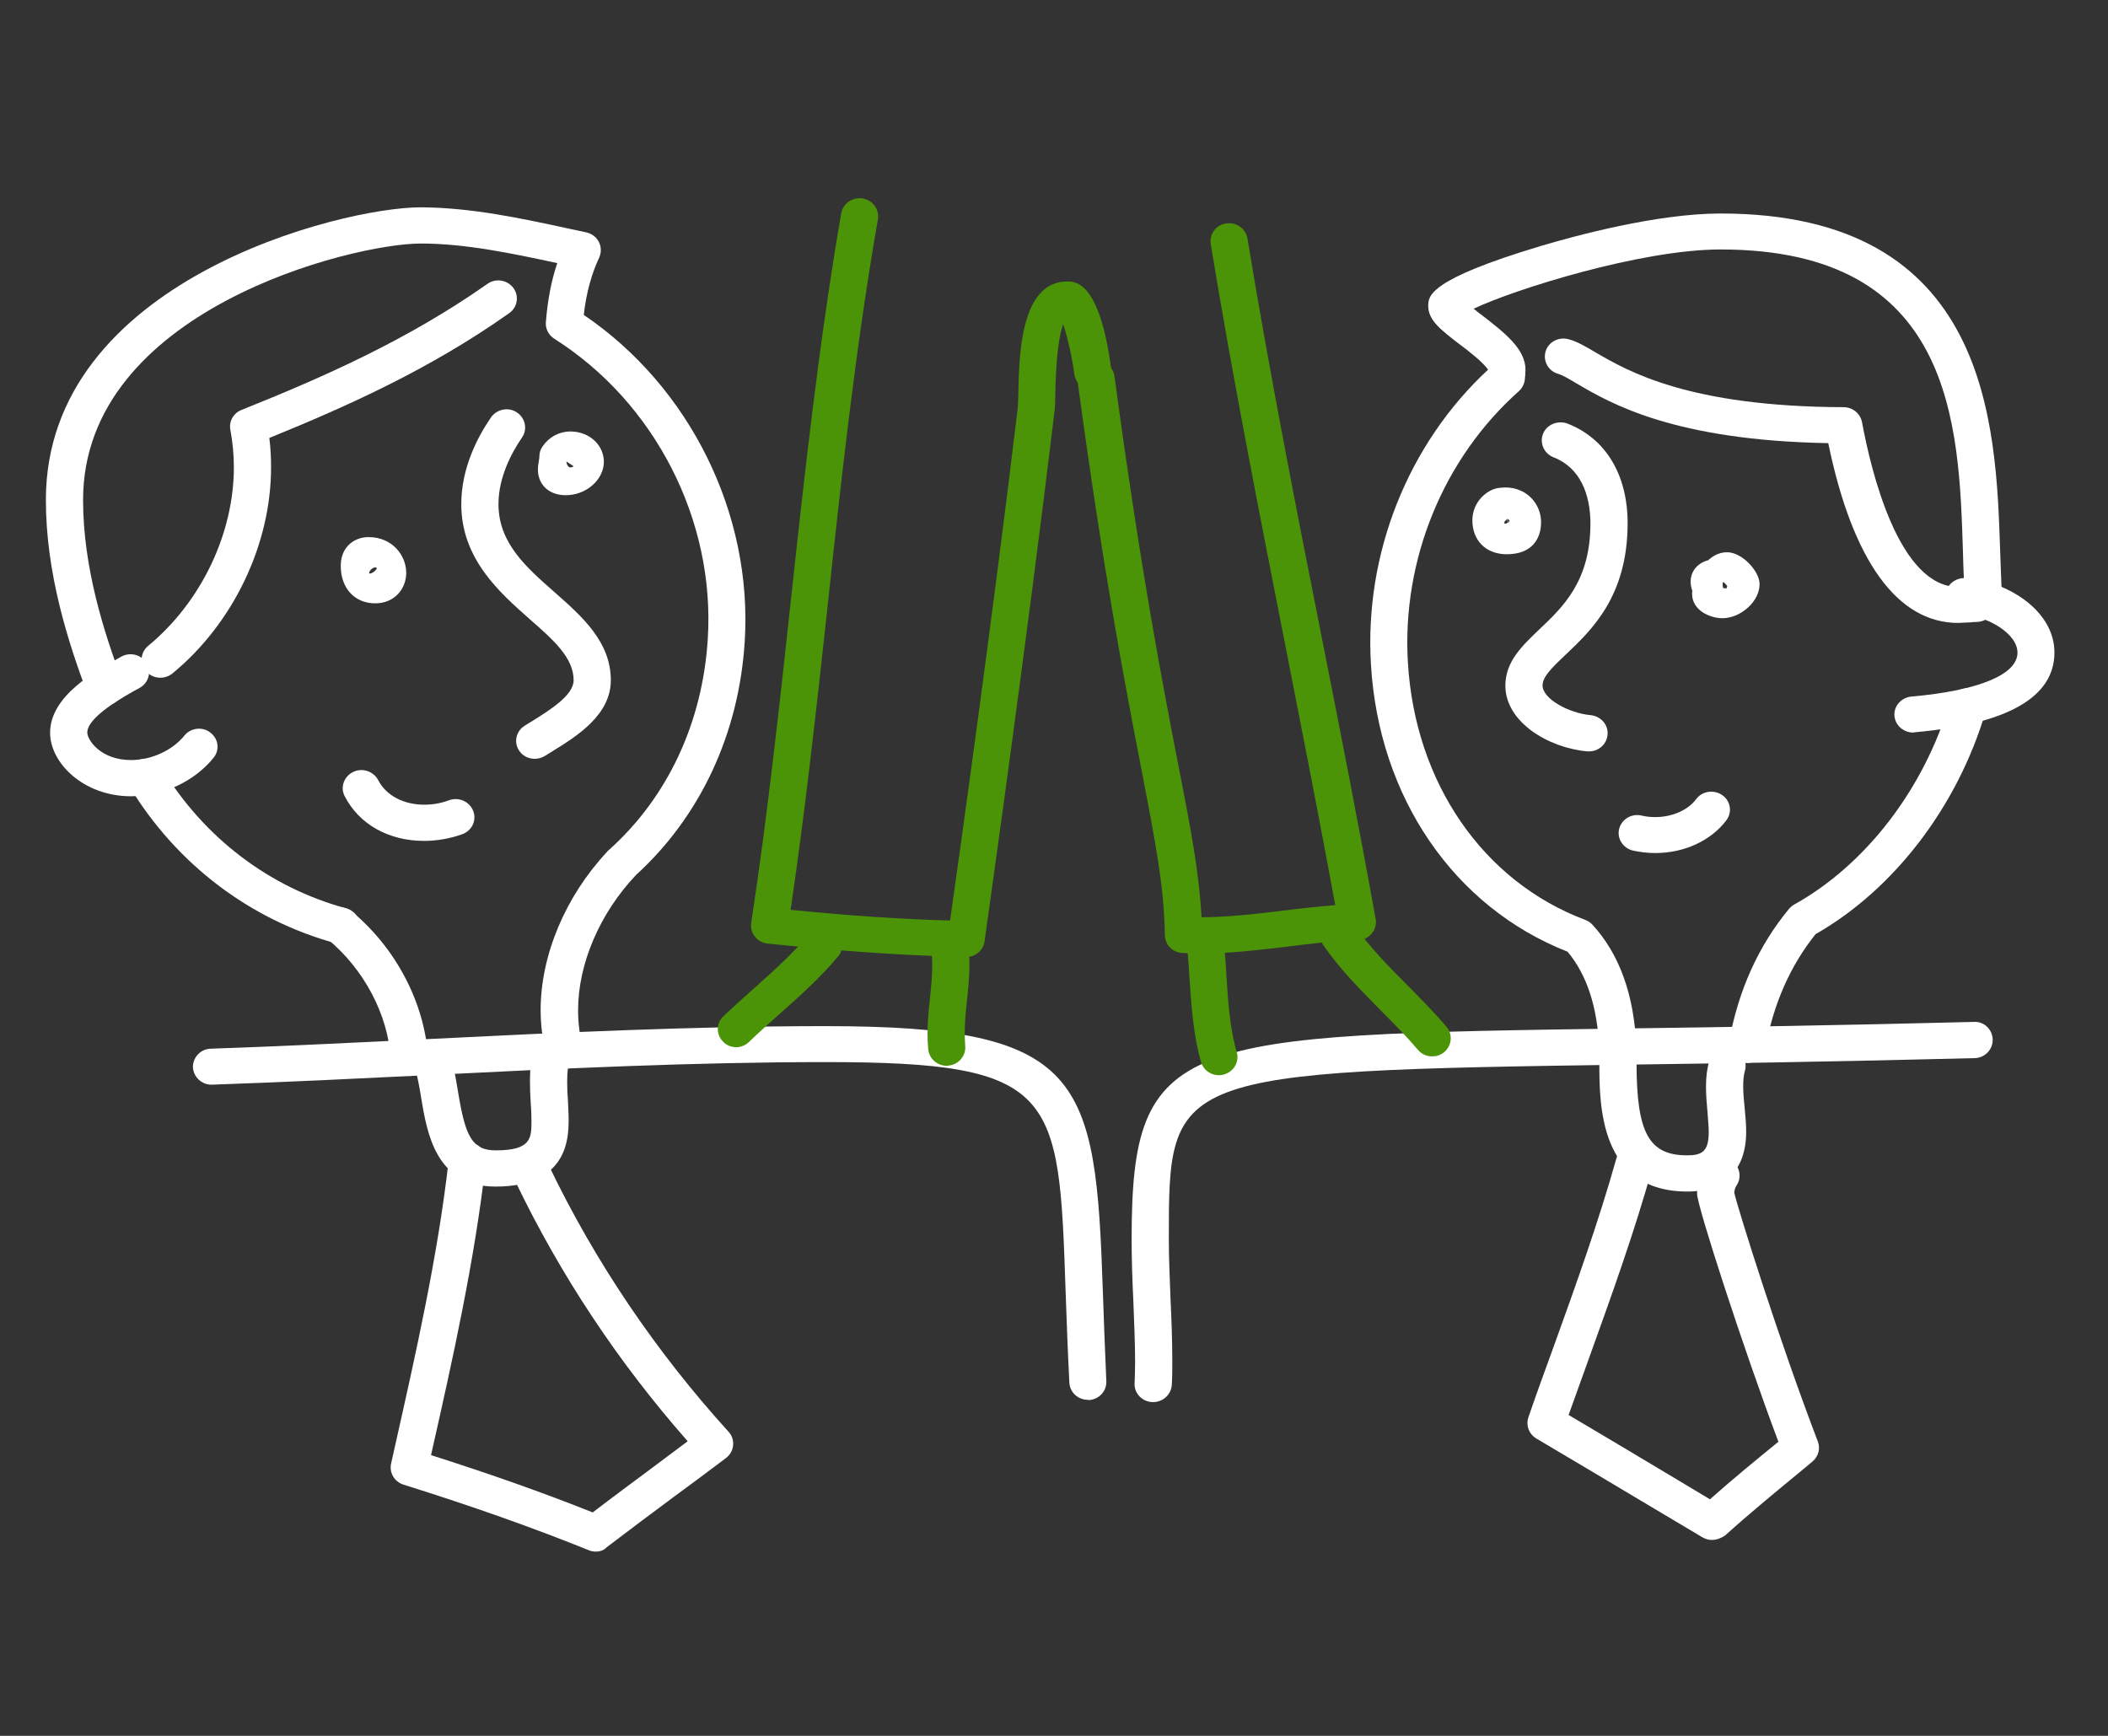
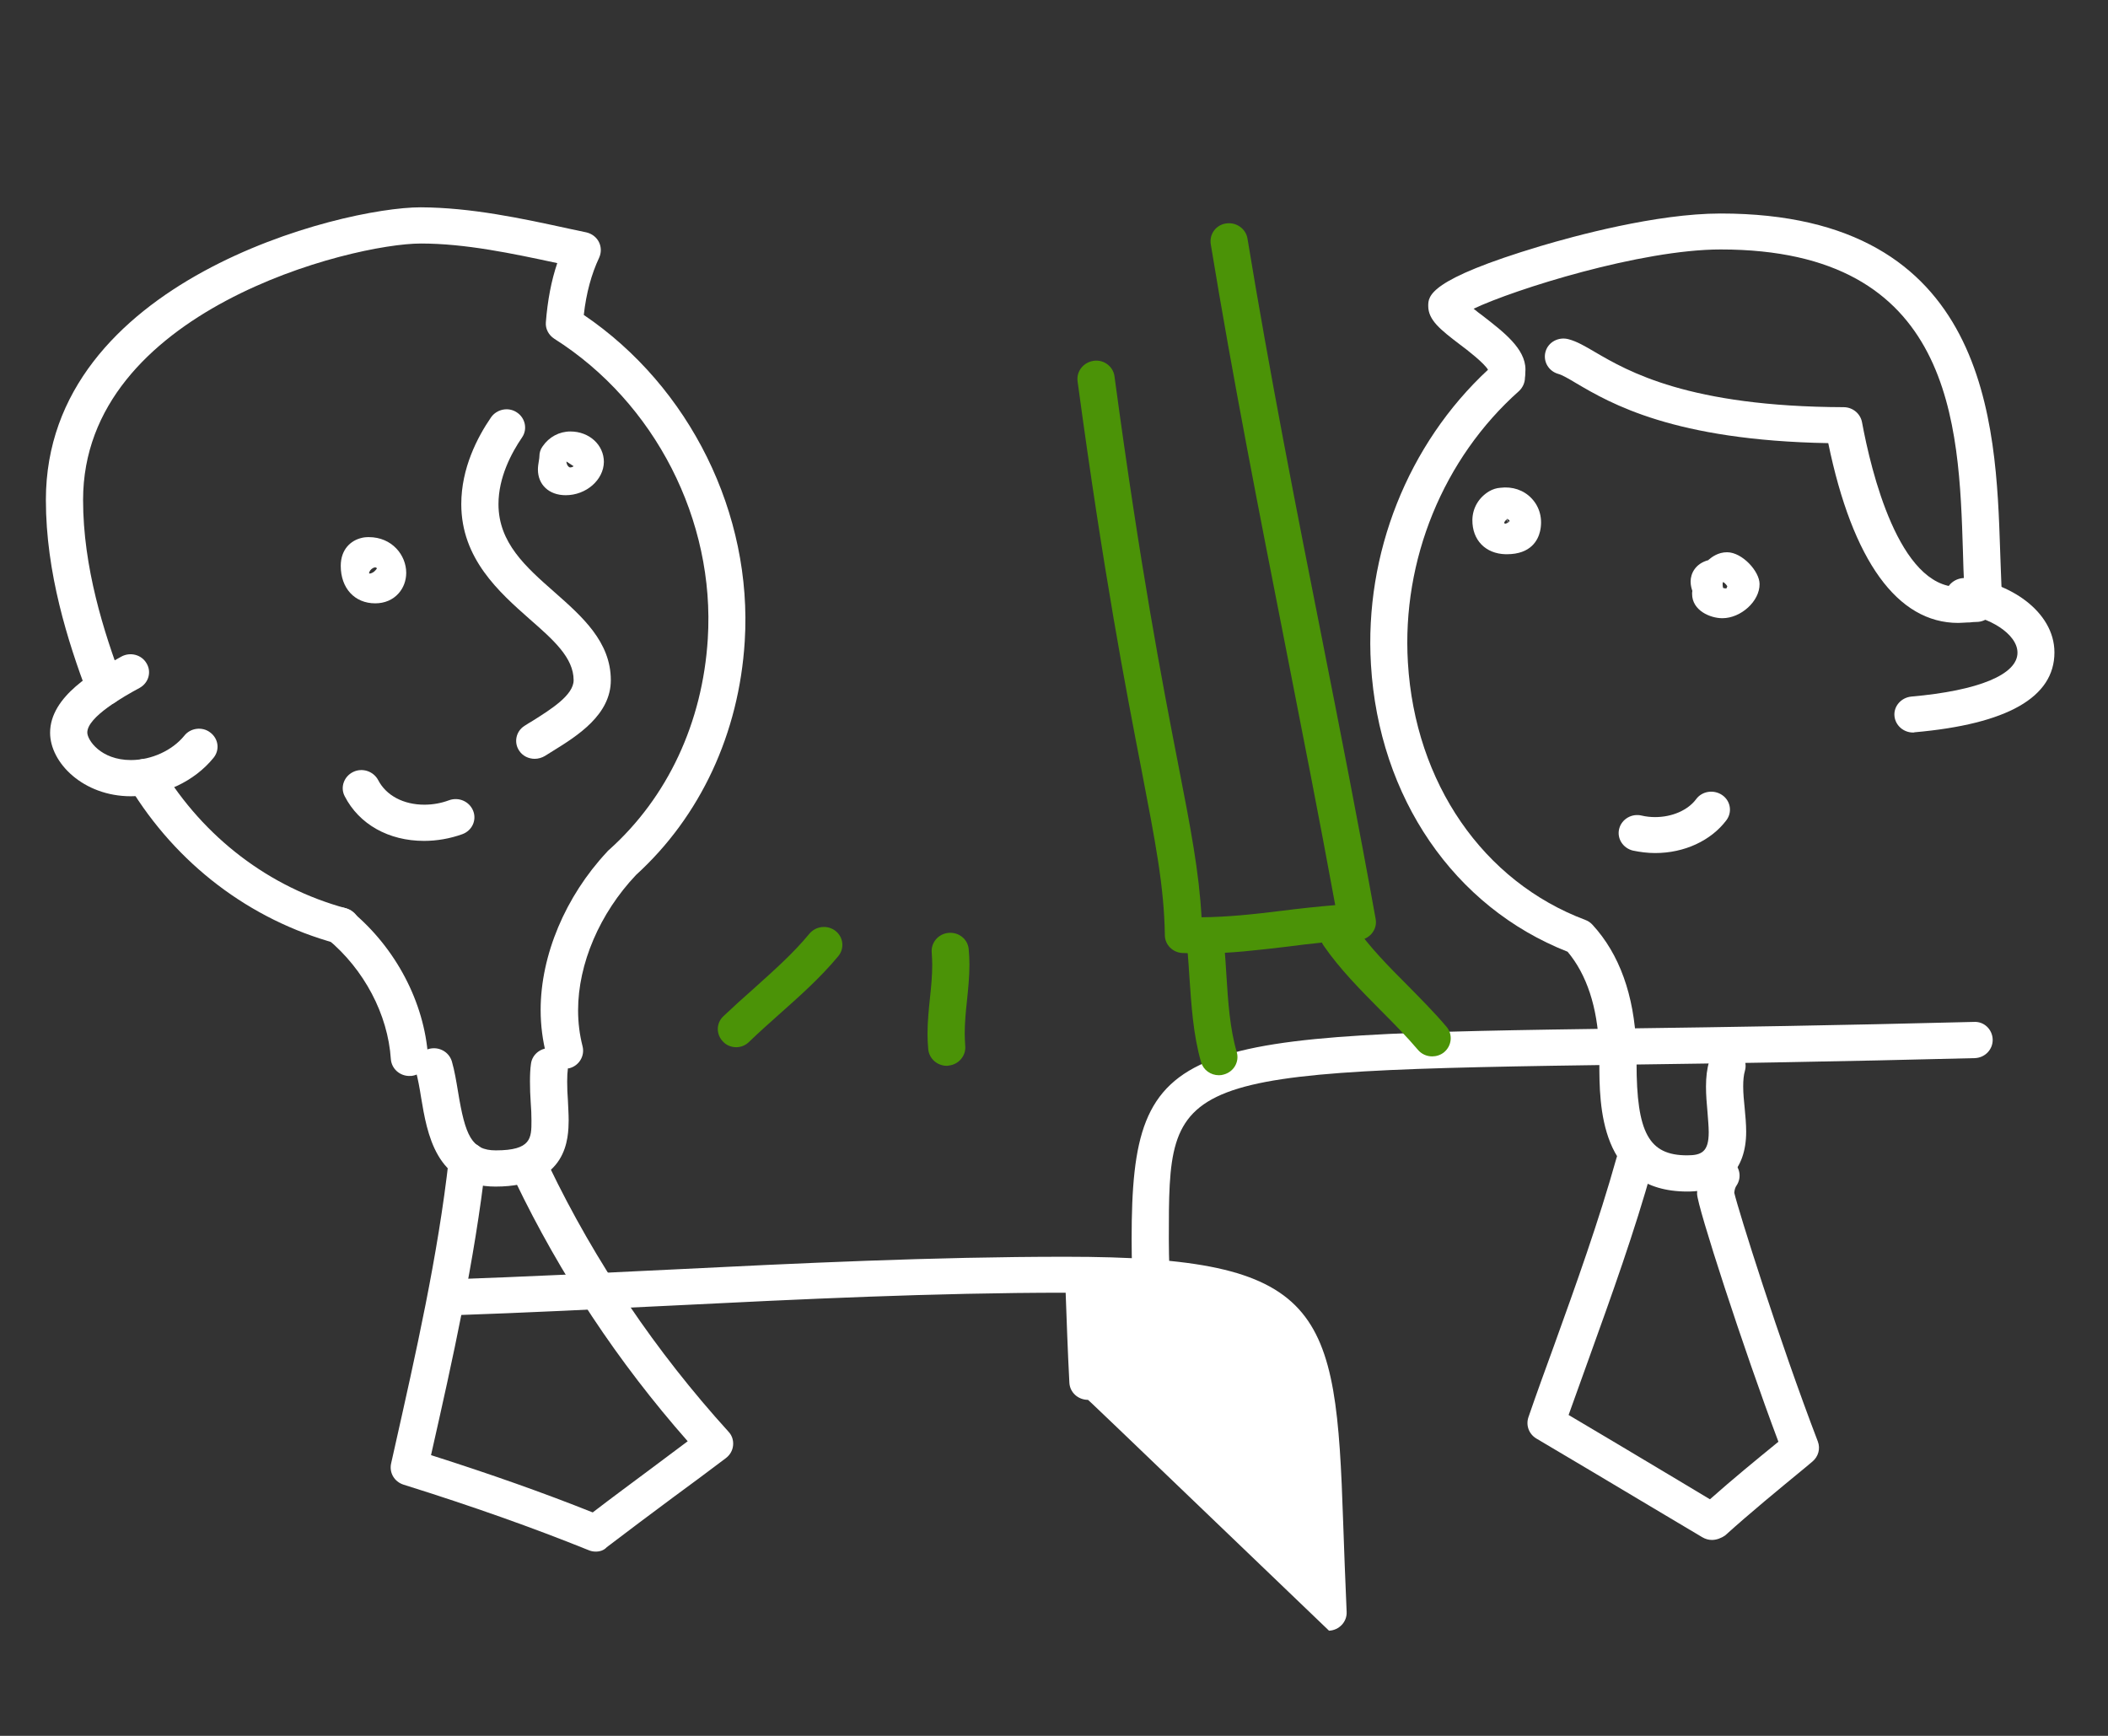
<svg xmlns="http://www.w3.org/2000/svg" version="1.1" id="Layer_1" x="0px" y="0px" viewBox="0 0 85 70" style="enable-background:new 0 0 85 70;" xml:space="preserve">
  <rect x="0" y="0" width="85" height="70" fill="#333333" stroke="none" />
  <style type="text/css">
	.st0{fill:#FFFFFF;}
	.st1{fill:#4B9307;}
</style>
  <g>
    <g>
      <path class="st0" d="M13.74,38.07c-0.07,0-0.14-0.01-0.2-0.03c-3.47-0.95-6.43-3.2-8.33-6.34c-0.21-0.35-0.09-0.79,0.27-1    c0.36-0.2,0.82-0.09,1.03,0.26c1.71,2.82,4.35,4.83,7.45,5.67c0.4,0.11,0.63,0.51,0.52,0.9C14.37,37.86,14.06,38.07,13.74,38.07z" />
    </g>
    <g>
-       <path class="st0" d="M6.46,27.33c-0.21,0-0.42-0.09-0.57-0.26c-0.27-0.31-0.23-0.77,0.09-1.03c2.13-1.76,3.45-4.52,3.45-7.2    c0-0.51-0.05-1.02-0.14-1.5C9.22,17,9.41,16.66,9.74,16.53c3.25-1.3,6.7-2.82,9.91-5.08c0.33-0.24,0.8-0.17,1.05,0.16    c0.24,0.33,0.17,0.78-0.17,1.02c-3.15,2.23-6.49,3.74-9.67,5.03c0.05,0.39,0.07,0.79,0.07,1.19c0,3.1-1.52,6.29-3.98,8.31    C6.81,27.27,6.64,27.33,6.46,27.33z" />
-     </g>
+       </g>
    <g>
      <path class="st0" d="M5.28,32.11c-1.92,0-3.26-1.35-3.26-2.56c0-1.48,1.8-2.48,2.87-3.07c0.36-0.2,0.82-0.08,1.02,0.27    c0.21,0.35,0.08,0.79-0.28,0.99C5,28.08,3.52,28.91,3.52,29.54c0,0.3,0.54,1.11,1.76,1.11c0.83,0,1.67-0.39,2.15-0.98    c0.25-0.32,0.73-0.38,1.05-0.13c0.33,0.25,0.39,0.7,0.13,1.02C7.84,31.51,6.57,32.11,5.28,32.11z" />
    </g>
    <g>
      <path class="st0" d="M21.56,30.6c-0.24,0-0.48-0.11-0.62-0.32c-0.23-0.33-0.14-0.79,0.21-1.01c0.11-0.07,0.22-0.14,0.34-0.21    c0.73-0.46,1.64-1.03,1.64-1.63c0-0.91-0.82-1.63-1.78-2.47c-1.22-1.08-2.75-2.43-2.75-4.63c0-1.45,0.65-2.7,1.2-3.5    c0.23-0.33,0.7-0.43,1.04-0.2c0.34,0.22,0.44,0.68,0.21,1.01c-0.43,0.63-0.95,1.61-0.95,2.69c0,1.56,1.1,2.53,2.26,3.55    c1.11,0.98,2.27,2,2.27,3.55c0,1.39-1.34,2.24-2.33,2.85c-0.11,0.07-0.22,0.14-0.32,0.2C21.85,30.56,21.7,30.6,21.56,30.6z" />
    </g>
    <g>
      <path class="st0" d="M15.13,24.33c-0.83,0-1.39-0.61-1.39-1.51c0-0.68,0.42-1.02,0.81-1.12c0.1-0.03,0.21-0.04,0.32-0.04    c0.94,0,1.51,0.73,1.51,1.44c0,0.31-0.11,0.61-0.31,0.83C15.84,24.19,15.51,24.33,15.13,24.33z M15.13,22.88    c-0.04,0-0.13,0.03-0.2,0.12c-0.04,0.06-0.05,0.11-0.05,0.12c0,0,0.04,0.01,0.04,0.01c0.14-0.03,0.23-0.13,0.28-0.21    C15.18,22.89,15.15,22.88,15.13,22.88z M15.26,22.97L15.26,22.97L15.26,22.97z" />
    </g>
    <g>
      <path class="st0" d="M22.81,19.97c-0.67,0-1.12-0.42-1.12-1.04c0-0.11,0.02-0.24,0.04-0.36c0.01-0.06,0.02-0.12,0.02-0.17    c0-0.14,0.04-0.28,0.13-0.4c0.26-0.38,0.67-0.6,1.12-0.6c0.76,0,1.35,0.54,1.35,1.23C24.34,19.35,23.64,19.97,22.81,19.97z     M22.84,18.61c0,0.13,0.09,0.24,0.15,0.24c0.06,0,0.12-0.03,0.14-0.05L22.84,18.61z" />
    </g>
    <g>
      <path class="st0" d="M17.1,33.91c-1.43,0-2.62-0.67-3.2-1.8c-0.19-0.36-0.03-0.8,0.34-0.98c0.37-0.18,0.82-0.03,1.01,0.33    c0.32,0.62,1.02,0.99,1.86,0.99c0.34,0,0.68-0.06,1-0.18c0.39-0.14,0.82,0.05,0.97,0.43c0.15,0.38-0.05,0.8-0.44,0.94    C18.14,33.82,17.61,33.91,17.1,33.91z" />
    </g>
    <g>
      <path class="st0" d="M22.76,43.09c-0.33,0-0.64-0.22-0.73-0.55c-0.15-0.58-0.23-1.19-0.23-1.81c0-2.21,1-4.58,2.67-6.37    c0.03-0.04,0.06-0.07,0.1-0.1c2.35-2.11,3.76-5.12,3.97-8.5c0.3-4.78-2.13-9.53-6.19-12.1c-0.23-0.15-0.36-0.4-0.34-0.66    c0.07-0.89,0.22-1.68,0.46-2.39c-1.82-0.39-3.7-0.79-5.5-0.79c-2.78,0-13.62,2.7-13.62,10.34c0,2.72,0.84,5.34,1.58,7.31    c0.14,0.38-0.06,0.8-0.45,0.93c-0.39,0.14-0.82-0.06-0.96-0.44c-0.78-2.08-1.67-4.85-1.67-7.8c0-8.84,11.91-11.8,15.11-11.8    C19,8.37,21.01,8.8,22.98,9.23l0.66,0.14c0.22,0.05,0.41,0.19,0.51,0.39c0.1,0.2,0.1,0.43,0.01,0.63    c-0.31,0.66-0.52,1.42-0.62,2.31c4.28,2.9,6.81,8.02,6.49,13.16c-0.23,3.72-1.79,7.06-4.38,9.42c-1.47,1.55-2.34,3.59-2.34,5.46    c0,0.5,0.06,0.98,0.18,1.45c0.1,0.39-0.14,0.79-0.54,0.89C22.88,43.08,22.82,43.09,22.76,43.09z" />
    </g>
    <g>
      <path class="st0" d="M16.51,43.39c-0.39,0-0.72-0.29-0.75-0.68c-0.12-1.81-1.08-3.62-2.55-4.84c-0.31-0.26-0.35-0.72-0.08-1.03    c0.27-0.3,0.74-0.34,1.06-0.08c1.77,1.47,2.92,3.66,3.07,5.85c0.03,0.4-0.29,0.75-0.7,0.78C16.54,43.38,16.53,43.39,16.51,43.39z" />
    </g>
    <g>
-       <path class="st0" d="M43.87,56.45c-0.4,0-0.73-0.3-0.75-0.69c-0.07-1.33-0.11-2.54-0.15-3.63c-0.27-8.06-0.31-9.3-9.69-9.3    c-5.31,0-10.7,0.26-15.9,0.52c-2.88,0.14-5.87,0.29-8.82,0.39c-0.41,0.02-0.76-0.3-0.78-0.7c-0.01-0.4,0.31-0.74,0.72-0.75    c2.94-0.1,5.92-0.25,8.8-0.39c5.22-0.26,10.63-0.52,15.98-0.52c10.43,0,10.9,2.05,11.19,10.71c0.04,1.09,0.08,2.29,0.14,3.61    c0.02,0.4-0.3,0.74-0.71,0.76C43.89,56.45,43.88,56.45,43.87,56.45z" />
+       <path class="st0" d="M43.87,56.45c-0.4,0-0.73-0.3-0.75-0.69c-0.07-1.33-0.11-2.54-0.15-3.63c-5.31,0-10.7,0.26-15.9,0.52c-2.88,0.14-5.87,0.29-8.82,0.39c-0.41,0.02-0.76-0.3-0.78-0.7c-0.01-0.4,0.31-0.74,0.72-0.75    c2.94-0.1,5.92-0.25,8.8-0.39c5.22-0.26,10.63-0.52,15.98-0.52c10.43,0,10.9,2.05,11.19,10.71c0.04,1.09,0.08,2.29,0.14,3.61    c0.02,0.4-0.3,0.74-0.71,0.76C43.89,56.45,43.88,56.45,43.87,56.45z" />
    </g>
    <g>
      <path class="st0" d="M19.98,47.85c-2.41,0-2.76-2.16-3-3.59c-0.06-0.39-0.13-0.76-0.21-1.06c-0.11-0.39,0.12-0.79,0.52-0.9    c0.4-0.11,0.81,0.11,0.93,0.5c0.11,0.38,0.18,0.81,0.25,1.23c0.29,1.77,0.55,2.36,1.52,2.36c1.44,0,1.44-0.5,1.44-1.2    c0-0.23-0.01-0.48-0.03-0.73c-0.02-0.28-0.03-0.57-0.03-0.85c0-0.27,0.01-0.5,0.04-0.71c0.05-0.4,0.43-0.68,0.84-0.63    c0.41,0.05,0.7,0.41,0.65,0.81c-0.02,0.15-0.03,0.32-0.03,0.53c0,0.26,0.01,0.52,0.03,0.77c0.01,0.27,0.03,0.54,0.03,0.8    C22.92,45.85,22.92,47.85,19.98,47.85z" />
    </g>
    <g>
      <path class="st0" d="M24.02,62.57c-0.1,0-0.2-0.02-0.29-0.06c-2.23-0.9-4.68-1.77-7.46-2.64c-0.37-0.12-0.58-0.48-0.5-0.85    l0.13-0.58c0.86-3.83,1.76-7.79,2.2-11.72c0.04-0.4,0.42-0.69,0.83-0.65c0.41,0.04,0.71,0.4,0.66,0.8    c-0.45,3.98-1.34,7.96-2.21,11.81c2.39,0.76,4.54,1.52,6.52,2.31c0.78-0.6,1.57-1.18,2.36-1.77c0.49-0.37,0.98-0.73,1.47-1.1    c-2.81-3.19-5.14-6.71-6.95-10.48c-0.18-0.36-0.01-0.8,0.36-0.97c0.38-0.17,0.82-0.01,1,0.35c1.86,3.87,4.3,7.48,7.24,10.72    c0.14,0.15,0.2,0.35,0.18,0.55c-0.02,0.2-0.12,0.38-0.29,0.51c-0.7,0.53-1.4,1.05-2.11,1.57c-0.9,0.67-1.8,1.34-2.69,2.02    C24.35,62.52,24.19,62.57,24.02,62.57z" />
    </g>
    <g>
      <path class="st0" d="M46.5,56.54c-0.01,0-0.02,0-0.03,0c-0.41-0.01-0.74-0.35-0.72-0.75c0.01-0.28,0.02-0.57,0.02-0.86    c0-0.81-0.04-1.64-0.07-2.45c-0.04-0.82-0.07-1.67-0.07-2.51c0-8.22,1.91-8.24,20.17-8.5c3.72-0.05,8.35-0.12,13.78-0.26    c0.43-0.03,0.76,0.31,0.77,0.71c0.01,0.4-0.31,0.74-0.73,0.75c-5.44,0.14-10.08,0.21-13.8,0.26c-18.69,0.26-18.69,0.39-18.69,7.04    c0,0.81,0.04,1.64,0.07,2.45c0.04,0.82,0.07,1.67,0.07,2.51c0,0.3,0,0.6-0.02,0.91C47.23,56.23,46.9,56.54,46.5,56.54z" />
    </g>
    <g>
-       <path class="st0" d="M70.46,42.86c-0.04,0-0.09,0-0.13-0.01c-0.41-0.07-0.68-0.45-0.61-0.84c0.37-2.06,1.18-3.86,2.41-5.35    c0.06-0.07,0.13-0.13,0.21-0.18c2.9-1.61,5.25-4.68,6.29-8.2c0.11-0.39,0.53-0.61,0.93-0.5c0.4,0.11,0.63,0.51,0.51,0.9    c-1.13,3.83-3.69,7.18-6.86,8.99c-1.02,1.27-1.7,2.81-2.02,4.58C71.13,42.61,70.81,42.86,70.46,42.86z" />
-     </g>
+       </g>
    <g>
      <path class="st0" d="M65.23,42.94c-0.4,0-0.73-0.31-0.75-0.7c-0.07-1.64-0.5-2.94-1.27-3.86c-4.58-1.8-7.61-6.22-7.93-11.58    c-0.27-4.47,1.49-8.89,4.72-11.89c-0.15-0.26-0.81-0.78-1.15-1.03c-0.76-0.58-1.26-0.97-1.26-1.54c0-0.4,0-1.06,4.54-2.42    c1.31-0.39,4.65-1.31,7.25-1.31c10.83,0,11.1,8.49,11.27,13.57c0.02,0.48,0.03,0.93,0.05,1.35c0.01,0.22,0.02,0.44,0.02,0.66    c0,0.4-0.33,0.73-0.74,0.73c-0.42,0-0.75-0.32-0.76-0.72c0-0.2-0.01-0.4-0.02-0.6c-0.02-0.43-0.04-0.89-0.05-1.38    c-0.16-5.13-0.39-12.16-9.77-12.16c-3.21,0-8.32,1.61-9.96,2.39c0.12,0.1,0.25,0.2,0.36,0.28c0.85,0.66,1.73,1.33,1.73,2.17    c0,0.08-0.01,0.17-0.01,0.25l-0.01,0.08c0,0.2-0.09,0.4-0.24,0.54c-3.05,2.71-4.73,6.81-4.48,10.95    c0.29,4.85,3.03,8.83,7.16,10.38c0.11,0.04,0.21,0.11,0.29,0.2c1.08,1.18,1.67,2.82,1.76,4.89c0.02,0.4-0.3,0.74-0.72,0.76    C65.25,42.94,65.24,42.94,65.23,42.94z" />
    </g>
    <g>
      <path class="st0" d="M60.76,22.35c-0.02,0-0.03,0-0.05,0c-0.81-0.02-1.35-0.57-1.34-1.39c0.01-0.48,0.26-0.9,0.68-1.15    c0.14-0.08,0.29-0.13,0.45-0.14c0.48-0.06,0.94,0.09,1.26,0.43c0.33,0.35,0.45,0.83,0.34,1.32    C62.02,21.77,61.74,22.35,60.76,22.35z M60.65,21.1c0.01,0,0.04,0.01,0.05,0.02c0,0,0.06-0.02,0.12-0.05l-0.07-0.12    C60.7,20.99,60.65,21.05,60.65,21.1z M60.76,20.94l0.07,0.12c0.02-0.01,0.04-0.05,0.04-0.07c-0.01-0.01-0.05-0.04-0.09-0.07    C60.78,20.93,60.77,20.93,60.76,20.94l-0.03-0.04C60.73,20.9,60.76,20.94,60.76,20.94z M60.73,20.89l-0.29-0.46L60.73,20.89z" />
    </g>
    <g>
-       <path class="st0" d="M64.08,30.3c-0.02,0-0.05,0-0.07,0c-1.59-0.14-3.31-1.19-3.31-2.65c0-0.97,0.67-1.6,1.37-2.27    c0.96-0.91,2.06-1.95,2.06-4.27c0-0.78-0.19-2.16-1.49-2.67c-0.38-0.15-0.57-0.57-0.42-0.95c0.15-0.37,0.59-0.55,0.98-0.41    c1.55,0.6,2.43,2.07,2.43,4.02c0,2.94-1.45,4.31-2.51,5.31c-0.57,0.54-0.92,0.89-0.92,1.23c0,0.55,1.07,1.12,1.94,1.2    c0.41,0.04,0.72,0.39,0.68,0.79C64.79,30.01,64.46,30.3,64.08,30.3z" />
-     </g>
+       </g>
    <g>
      <path class="st0" d="M66.74,34.4c-0.31,0-0.61-0.04-0.9-0.1c-0.4-0.1-0.65-0.49-0.55-0.88c0.1-0.39,0.51-0.63,0.91-0.53    c0.17,0.04,0.35,0.06,0.54,0.06c0.69,0,1.32-0.28,1.65-0.72c0.24-0.33,0.71-0.4,1.05-0.17c0.34,0.23,0.42,0.69,0.17,1.02    C68.99,33.9,67.92,34.4,66.74,34.4z" />
    </g>
    <g>
      <path class="st0" d="M69.45,24.93c-0.49,0-1.22-0.31-1.22-0.98c0-0.04,0-0.08,0.01-0.12c-0.03-0.09-0.07-0.22-0.07-0.38    c0-0.32,0.19-0.72,0.71-0.86c0.01-0.01,0.02-0.01,0.02-0.02c0.13-0.11,0.38-0.3,0.74-0.3c0.61,0,1.31,0.77,1.31,1.28    C70.96,24.24,70.2,24.93,69.45,24.93z M69.48,23.71c0.04,0.01,0.08,0.02,0.13,0.02c0.02-0.03,0.03-0.06,0.04-0.09    c-0.06-0.09-0.13-0.15-0.17-0.17c-0.01,0.02-0.02,0.05-0.02,0.08C69.46,23.61,69.47,23.67,69.48,23.71z M68.28,23.7    c0,0,0,0.01,0,0.02C68.27,23.71,68.28,23.7,68.28,23.7z" />
    </g>
    <g>
      <path class="st0" d="M78.96,25.12c-2.45,0-4.26-2.5-5.24-7.25c-6.22-0.11-8.78-1.6-10.17-2.42c-0.3-0.18-0.56-0.33-0.71-0.37    c-0.4-0.11-0.63-0.51-0.52-0.9c0.11-0.39,0.53-0.61,0.93-0.5c0.34,0.09,0.66,0.28,1.07,0.52c1.32,0.77,3.77,2.2,10.02,2.22    c0.36,0,0.67,0.25,0.74,0.6c0.37,2,1.49,6.65,3.88,6.65c0.09,0,0.19-0.01,0.28-0.02c0.15-0.02,0.31-0.03,0.46-0.03    c0.41,0,0.75,0.33,0.75,0.73s-0.34,0.73-0.75,0.73c-0.09,0-0.19,0.01-0.28,0.02C79.26,25.1,79.11,25.12,78.96,25.12z" />
    </g>
    <g>
      <path class="st0" d="M77.14,29.54c-0.38,0-0.71-0.28-0.75-0.66c-0.04-0.4,0.27-0.75,0.68-0.79c2.72-0.24,4.28-0.89,4.28-1.77    c0-0.77-1.19-1.46-2.21-1.55c-0.41-0.03-0.72-0.39-0.69-0.79c0.03-0.4,0.4-0.69,0.81-0.67c1.72,0.14,3.58,1.33,3.58,3    c0,1.81-1.9,2.89-5.64,3.22C77.18,29.54,77.16,29.54,77.14,29.54z" />
    </g>
    <g>
      <path class="st0" d="M68.04,48.05c-3.55,0-3.55-3.51-3.55-5.19v-0.23c0-0.4,0.34-0.73,0.75-0.73c0.41,0,0.75,0.33,0.75,0.73v0.23    c0,2.83,0.5,3.73,2.04,3.73c0.58,0,0.87-0.14,0.87-0.93c0-0.25-0.03-0.52-0.05-0.82c-0.03-0.33-0.06-0.67-0.06-1.02    c0-0.39,0.04-0.72,0.13-1.02c0.11-0.39,0.52-0.62,0.92-0.51c0.4,0.11,0.63,0.51,0.52,0.89c-0.05,0.17-0.07,0.38-0.07,0.63    c0,0.28,0.03,0.59,0.06,0.88c0.03,0.31,0.06,0.64,0.06,0.95C70.41,47.18,69.54,48.05,68.04,48.05z" />
    </g>
    <g>
      <path class="st0" d="M69.03,62.1c-0.14,0-0.27-0.04-0.39-0.11l-2.15-1.28c-1.51-0.9-3.03-1.81-4.54-2.7    c-0.3-0.18-0.43-0.53-0.32-0.86c0.33-0.96,0.68-1.92,1.03-2.88c0.89-2.47,1.81-5.03,2.52-7.57c0.11-0.39,0.52-0.62,0.92-0.51    c0.4,0.1,0.64,0.51,0.53,0.89c-0.72,2.59-1.65,5.17-2.55,7.67c-0.28,0.77-0.55,1.54-0.83,2.31c1.34,0.79,2.69,1.6,4.03,2.4l1.67,1    c0.9-0.8,1.84-1.57,2.76-2.32c-1.41-3.75-3.28-9.51-3.28-10c0-0.42,0.12-0.82,0.34-1.14c0.23-0.33,0.7-0.42,1.04-0.2    c0.34,0.22,0.44,0.67,0.21,1.01c-0.05,0.07-0.08,0.17-0.09,0.29c0.16,0.69,1.8,5.93,3.37,10.03c0.11,0.29,0.02,0.61-0.22,0.81    l-0.31,0.26c-1.07,0.88-2.18,1.79-3.21,2.72C69.4,62.03,69.21,62.1,69.03,62.1z" />
    </g>
    <g>
-       <path class="st1" d="M38.96,38.59c-2.38-0.05-4.92-0.22-8.01-0.54c-0.2-0.02-0.39-0.12-0.51-0.28c-0.13-0.16-0.18-0.36-0.15-0.55    c0.65-4.27,1.13-8.67,1.59-12.92c0.56-5.16,1.14-10.5,2.04-15.7c0.07-0.4,0.46-0.66,0.86-0.6c0.41,0.07,0.68,0.44,0.62,0.84    C34.5,14,33.92,19.32,33.37,24.46c-0.44,4.02-0.89,8.16-1.49,12.23c2.42,0.24,4.49,0.38,6.43,0.43    c0.42-2.96,1.71-12.17,2.73-20.68c0.01-0.09,0.01-0.27,0.02-0.5c0.03-1.6,0.08-4.59,1.98-4.59c0.32,0,1.31,0,1.77,3.56    c0.05,0.4-0.24,0.76-0.65,0.81c-0.41,0.05-0.79-0.23-0.84-0.63c-0.08-0.64-0.27-1.49-0.45-2.01c-0.14,0.37-0.29,1.17-0.32,2.88    c0,0.3-0.01,0.52-0.03,0.64c-1.12,9.3-2.55,19.42-2.82,21.36C39.65,38.33,39.33,38.59,38.96,38.59z" />
-     </g>
+       </g>
    <g>
      <path class="st1" d="M48.47,38.45c-0.27,0-0.53-0.01-0.8-0.02c-0.39-0.02-0.7-0.34-0.7-0.72c-0.03-1.97-0.38-3.74-0.94-6.66    c-0.64-3.31-1.52-7.85-2.58-15.68c-0.05-0.4,0.24-0.76,0.65-0.82c0.41-0.06,0.79,0.23,0.84,0.63c1.05,7.79,1.92,12.31,2.56,15.6    c0.52,2.66,0.85,4.39,0.95,6.21c1.05-0.01,2.1-0.12,3.22-0.26c0.71-0.09,1.44-0.17,2.17-0.23c-0.64-3.5-1.34-7.04-2.01-10.46    c-1.04-5.3-2.12-10.77-3.01-16.2c-0.06-0.4,0.21-0.77,0.62-0.83c0.41-0.06,0.79,0.21,0.86,0.6c0.89,5.41,1.96,10.87,3.01,16.16    c0.73,3.69,1.48,7.51,2.16,11.29c0.04,0.21-0.02,0.42-0.16,0.59c-0.14,0.16-0.34,0.26-0.56,0.27c-0.95,0.02-1.89,0.13-2.89,0.26    C50.74,38.31,49.61,38.45,48.47,38.45z" />
    </g>
    <g>
      <path class="st1" d="M29.69,42.23c-0.19,0-0.39-0.07-0.53-0.22c-0.29-0.29-0.29-0.75,0.01-1.03c0.4-0.38,0.81-0.75,1.23-1.12    c0.81-0.73,1.58-1.41,2.24-2.21c0.26-0.31,0.73-0.36,1.05-0.11c0.32,0.25,0.37,0.71,0.11,1.02c-0.73,0.88-1.58,1.63-2.4,2.36    c-0.4,0.36-0.8,0.71-1.19,1.09C30.07,42.15,29.88,42.23,29.69,42.23z" />
    </g>
    <g>
      <path class="st1" d="M38.18,42.98c-0.38,0-0.71-0.28-0.75-0.66c-0.02-0.21-0.03-0.42-0.03-0.63c0-0.49,0.05-0.98,0.1-1.46    c0.05-0.46,0.09-0.9,0.09-1.32c0-0.16-0.01-0.33-0.02-0.49c-0.04-0.4,0.26-0.76,0.67-0.8c0.42-0.04,0.78,0.25,0.82,0.65    c0.02,0.21,0.03,0.42,0.03,0.63c0,0.49-0.05,0.98-0.1,1.46c-0.05,0.46-0.09,0.9-0.09,1.32c0,0.16,0.01,0.33,0.02,0.49    c0.04,0.4-0.26,0.76-0.67,0.8C38.23,42.98,38.21,42.98,38.18,42.98z" />
    </g>
    <g>
      <path class="st1" d="M49.15,43.36c-0.33,0-0.63-0.21-0.72-0.53c-0.32-1.11-0.39-2.29-0.47-3.43c-0.02-0.36-0.05-0.73-0.08-1.1    c-0.03-0.4,0.27-0.75,0.68-0.79c0.41-0.03,0.78,0.26,0.81,0.66c0.03,0.38,0.06,0.75,0.08,1.13c0.07,1.11,0.14,2.17,0.42,3.13    c0.11,0.39-0.12,0.79-0.52,0.9C49.29,43.35,49.22,43.36,49.15,43.36z" />
    </g>
    <g>
      <path class="st1" d="M57.75,42.6c-0.22,0-0.43-0.09-0.58-0.27c-0.45-0.53-0.95-1.04-1.49-1.58c-0.81-0.82-1.65-1.66-2.31-2.62    c-0.23-0.33-0.14-0.79,0.21-1.01c0.34-0.22,0.81-0.13,1.04,0.2c0.58,0.85,1.37,1.65,2.14,2.42c0.53,0.54,1.08,1.09,1.57,1.67    c0.26,0.31,0.21,0.77-0.11,1.03C58.08,42.55,57.91,42.6,57.75,42.6z" />
    </g>
  </g>
</svg>